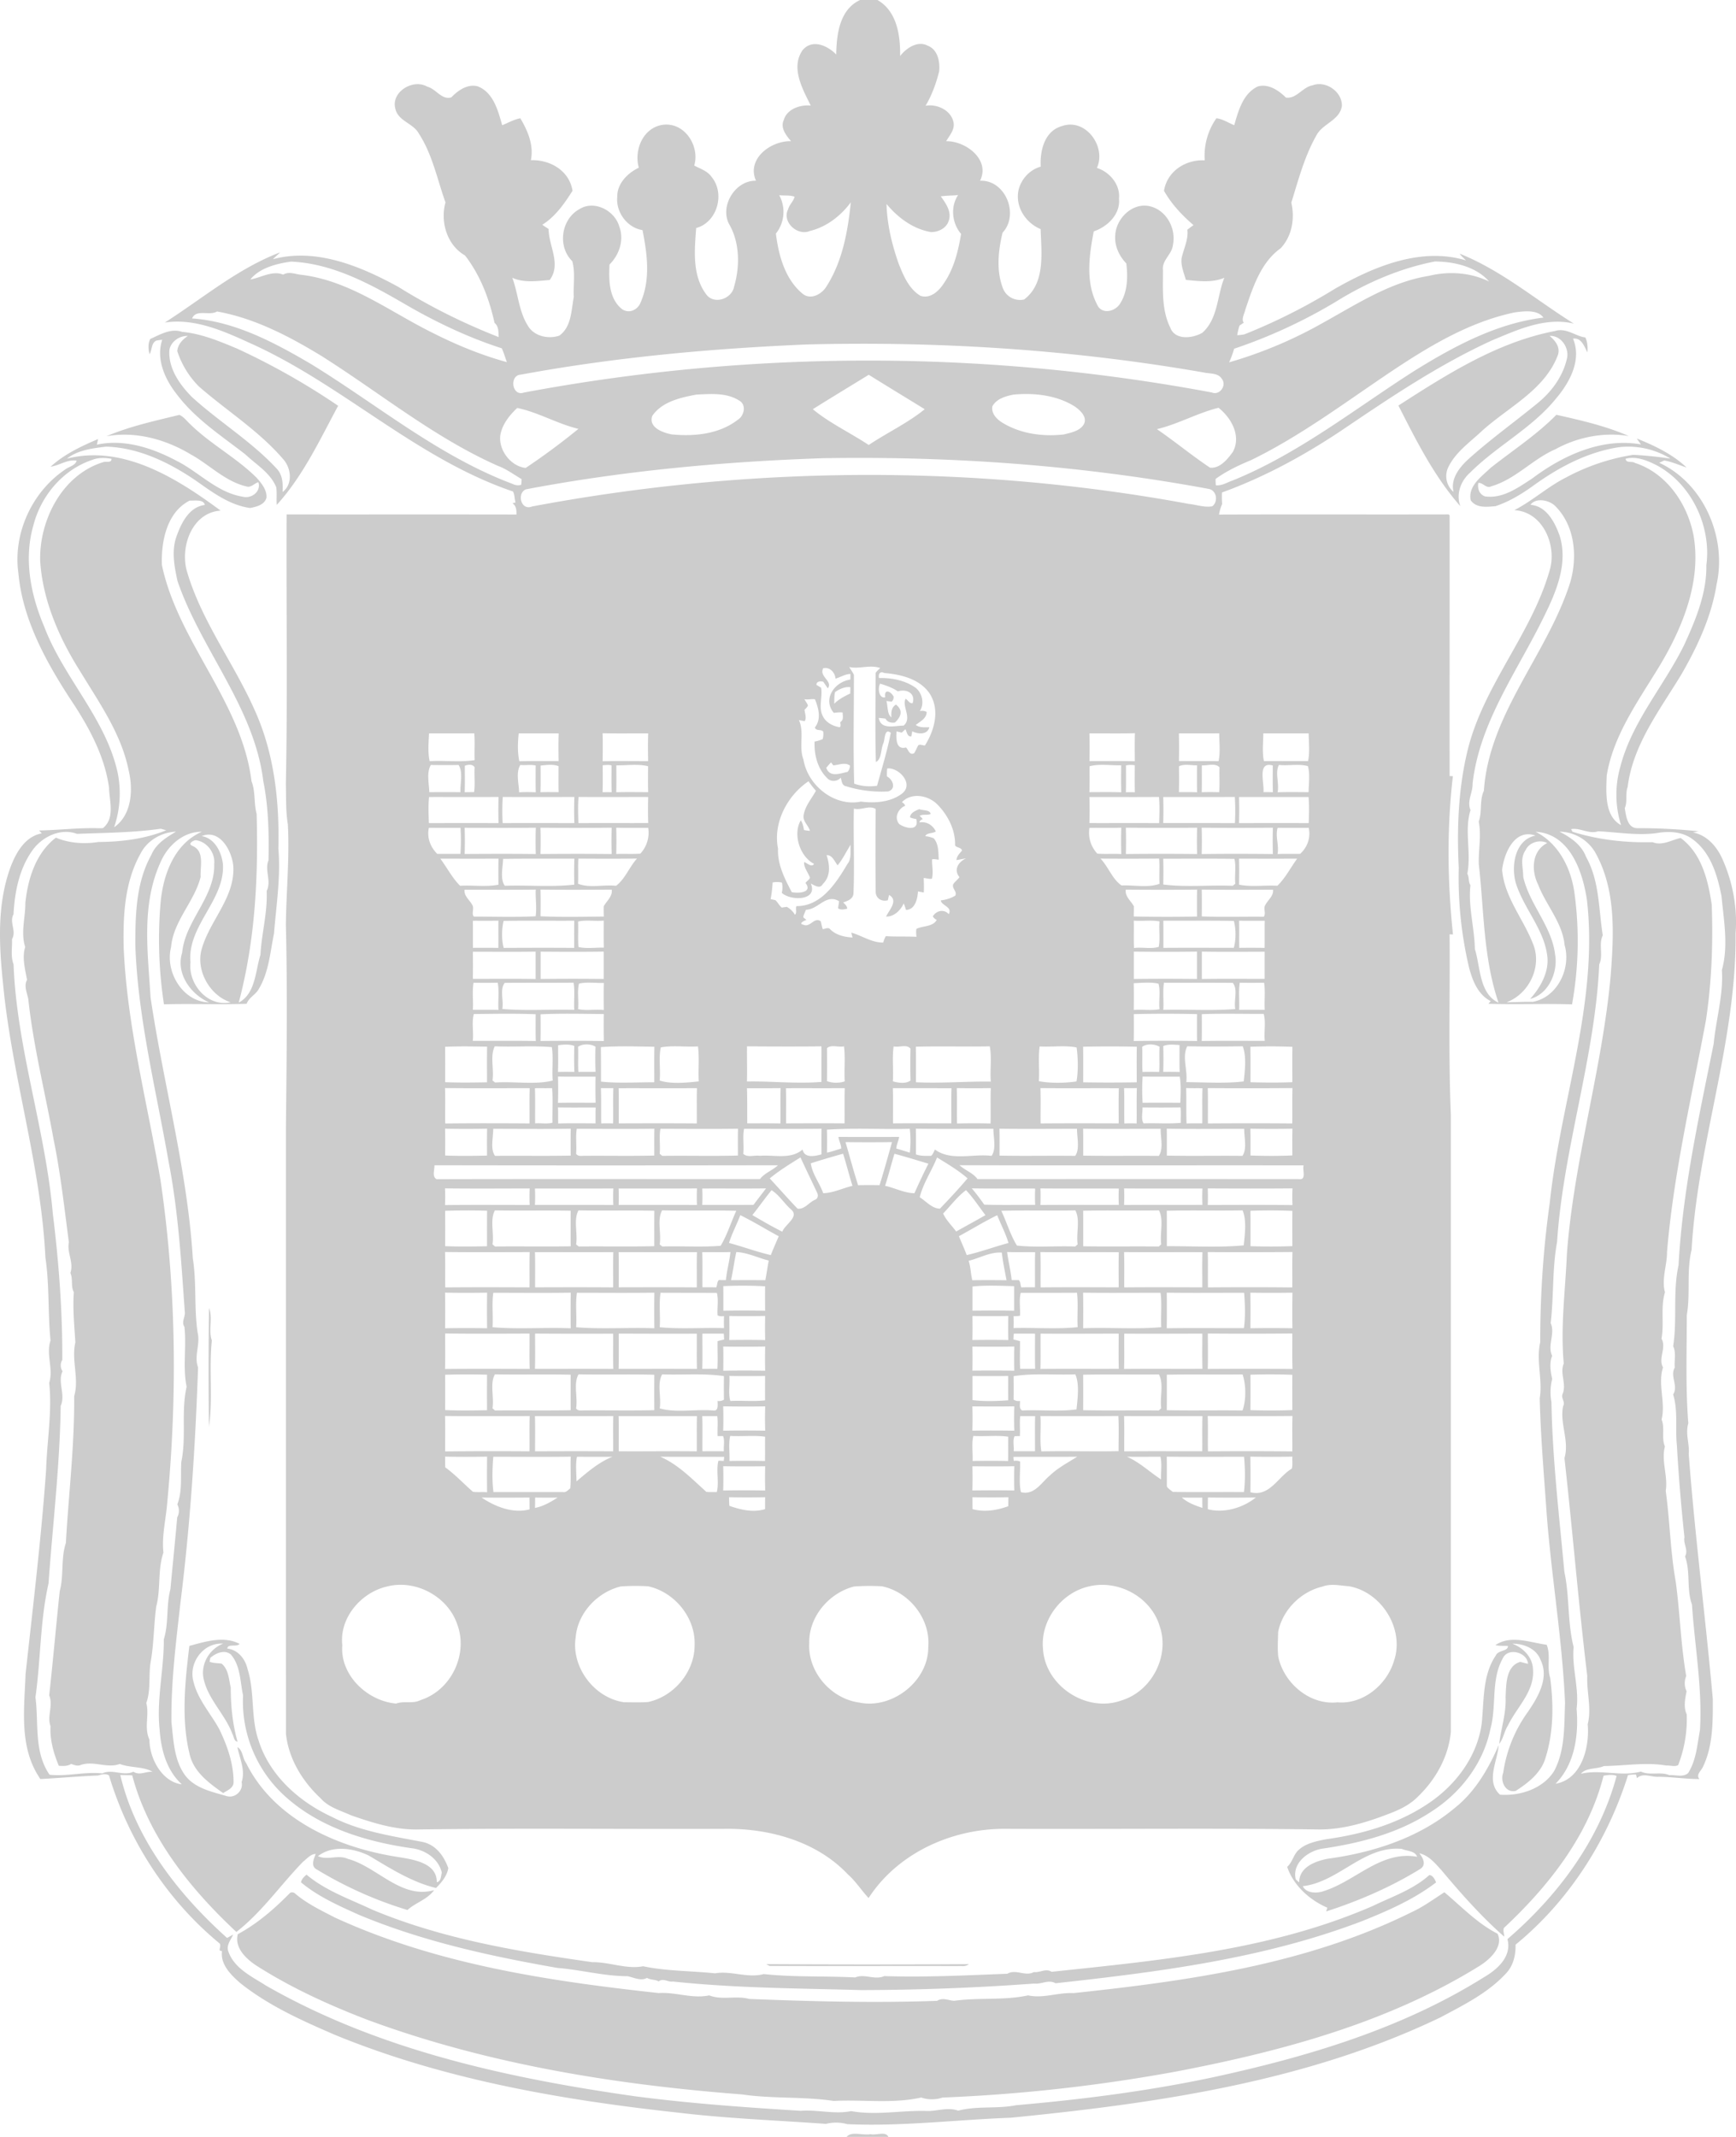
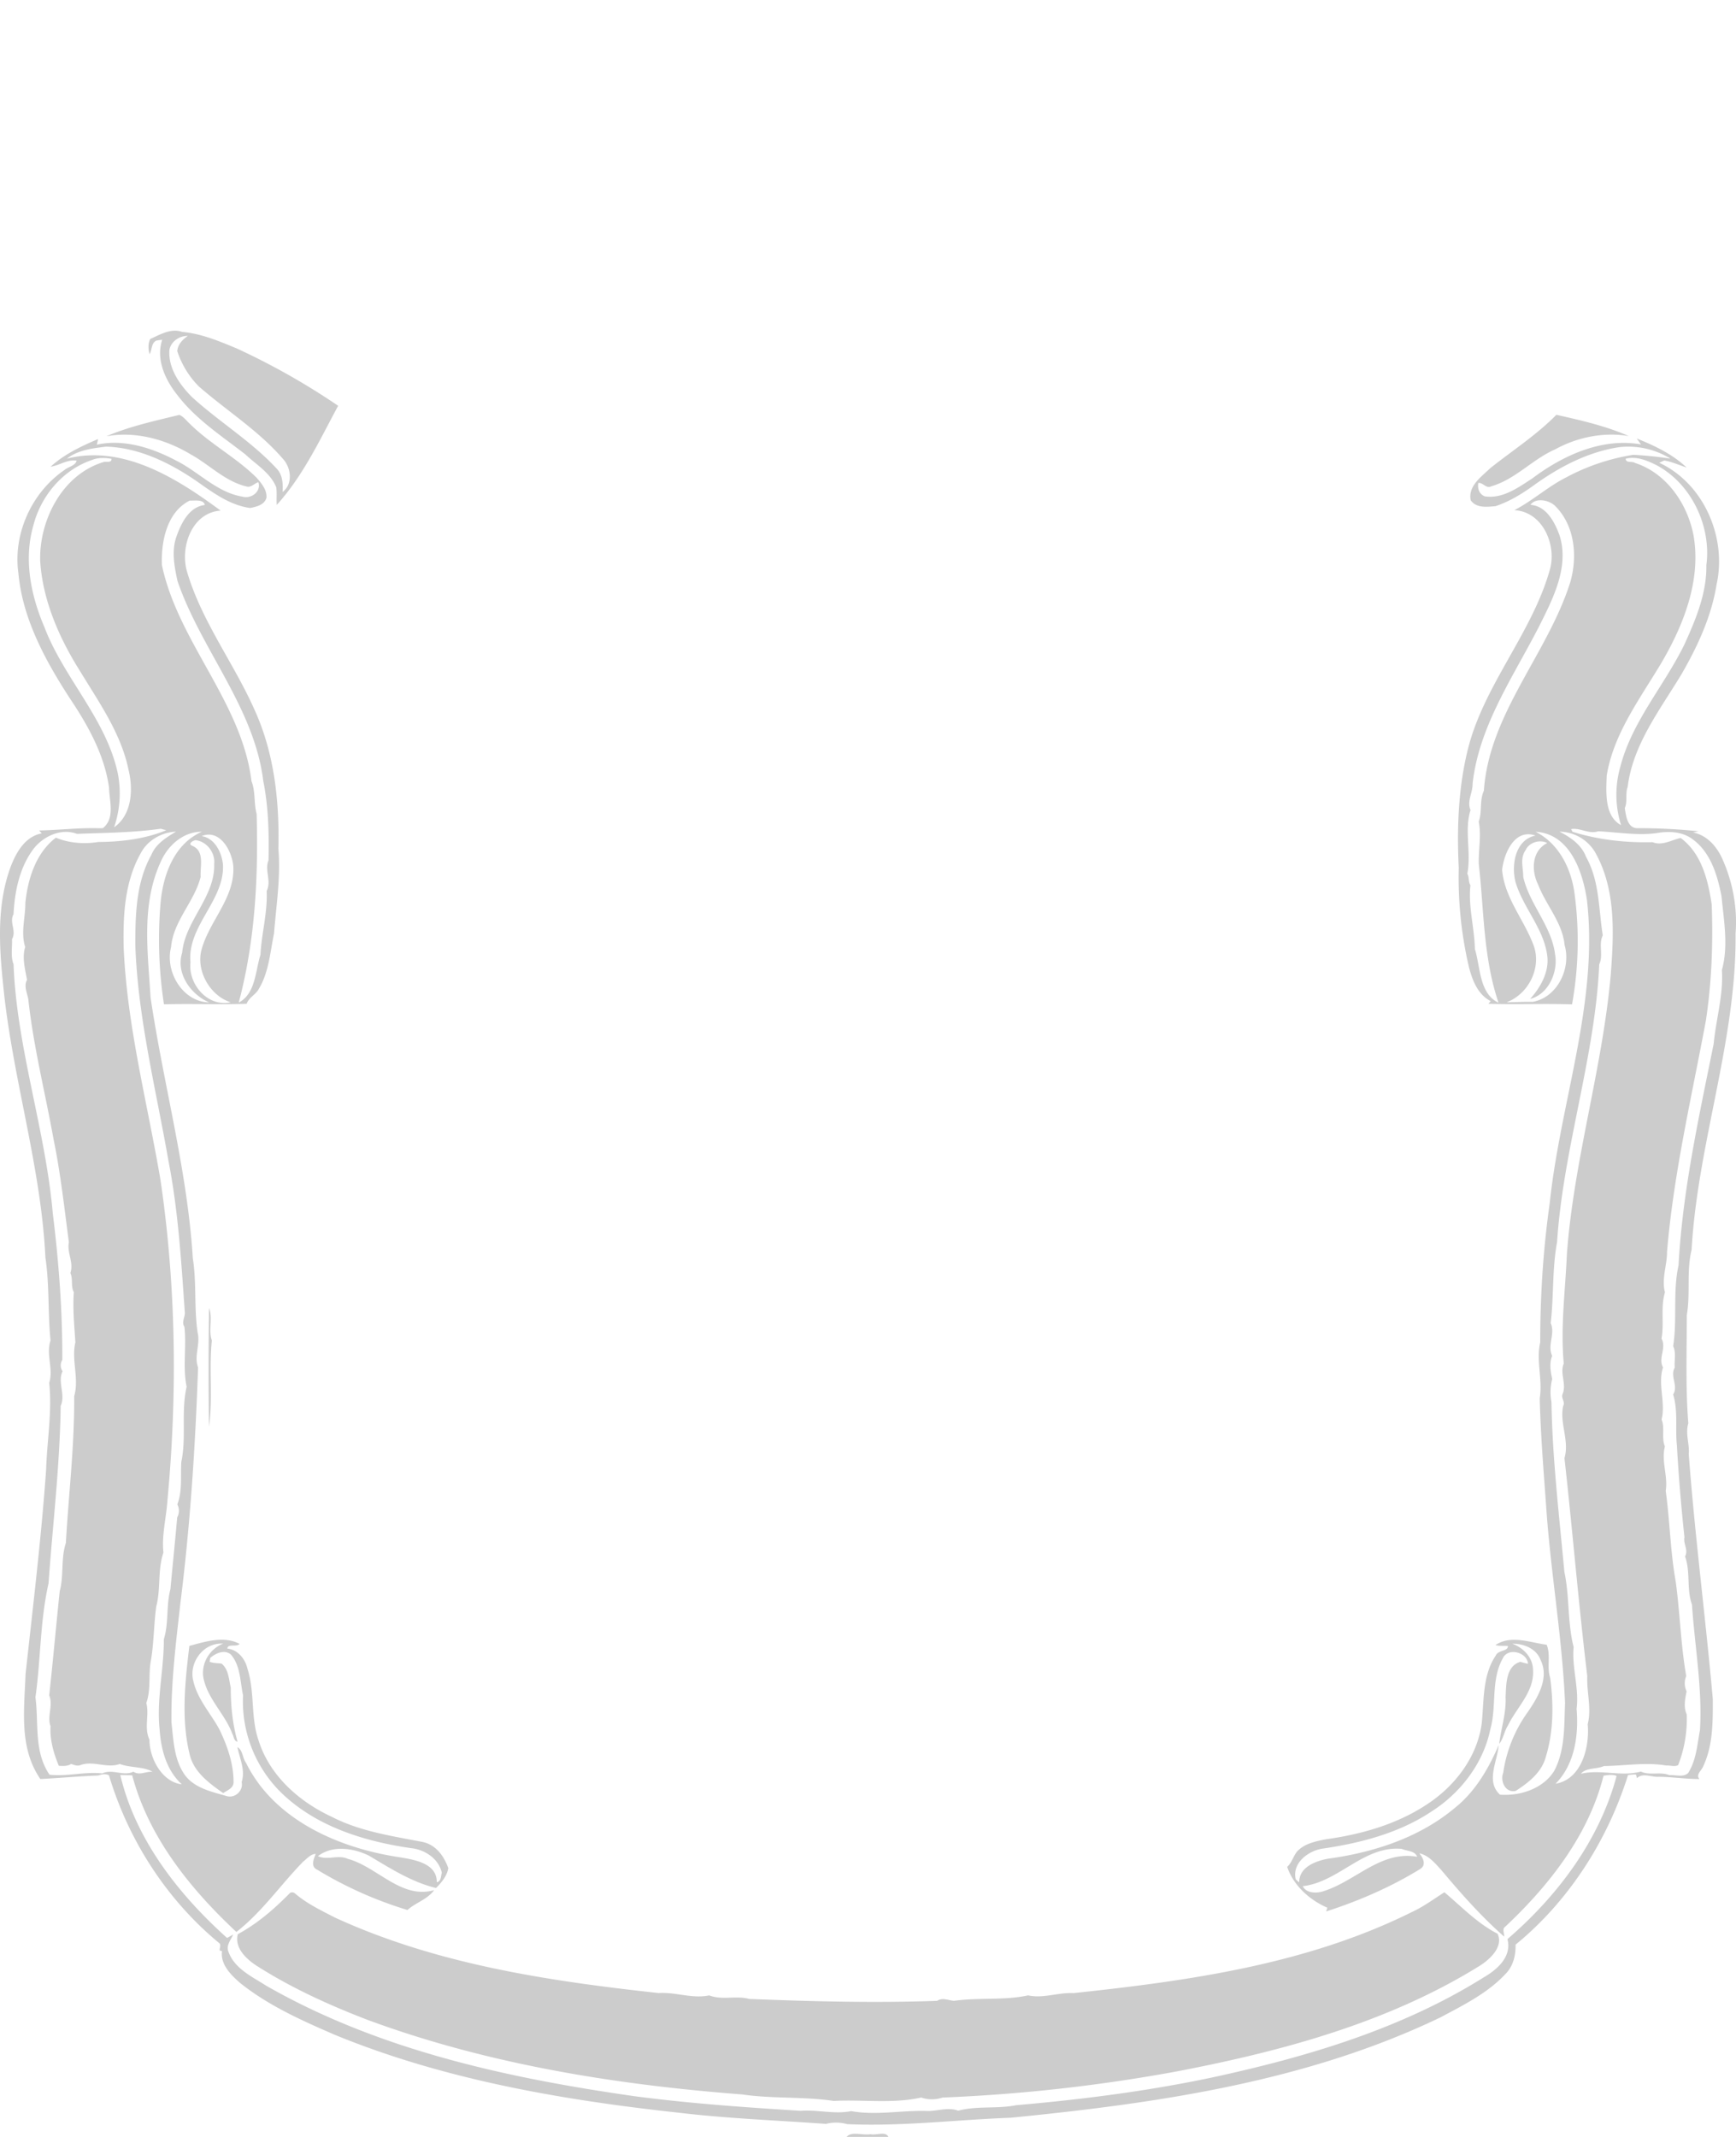
<svg xmlns="http://www.w3.org/2000/svg" xmlns:xlink="http://www.w3.org/1999/xlink" width="65" height="80">
  <title>Ð³ÐµÑÐ±</title>
  <desc>Created using Figma</desc>
  <use xlink:href="#a" transform="translate(6.17)" fill="#CCC" />
  <use xlink:href="#b" transform="translate(5.56 12.38)" fill="#CCC" />
  <use xlink:href="#c" transform="translate(52.36 12.36)" fill="#CCC" />
  <use xlink:href="#d" transform="translate(0 15.53)" fill="#CCC" />
  <use xlink:href="#e" transform="translate(7.81 48.97)" fill="#CCC" />
  <use xlink:href="#f" transform="translate(11.27 70.18)" fill="#CCC" />
  <use xlink:href="#g" transform="translate(8.88 70.84)" fill="#CCC" />
  <use xlink:href="#h" transform="translate(28.69 73.53)" fill="#CCC" />
  <use xlink:href="#i" transform="translate(31.7 79.88)" fill="#CCC" />
  <defs>
-     <path id="a" d="M26.033 0h.65c.737.42.86 1.336.85 2.098.229-.299.661-.589 1.035-.386.376.14.466.612.425.965-.113.446-.27.885-.508 1.282.432-.076.953.166 1.047.619.055.273-.147.49-.275.708.738-.01 1.66.692 1.268 1.48.954-.039 1.477 1.272.843 1.945-.159.666-.24 1.4.006 2.06a.684.684 0 0 0 .803.44c.805-.611.643-1.747.617-2.633-.58-.243-.973-.869-.82-1.493.108-.398.42-.734.823-.846-.032-.586.134-1.334.797-1.52.888-.309 1.669.774 1.307 1.568.484.153.882.63.826 1.15.062.583-.435 1.055-.944 1.224-.177.924-.324 1.96.169 2.82.2.284.617.164.793-.079.307-.447.32-1.027.257-1.54-.271-.28-.448-.666-.414-1.058.031-.634.662-1.254 1.326-1.075.616.166.964.857.831 1.457-.042.342-.413.558-.371.919.002.726-.058 1.494.277 2.166.177.476.843.398 1.201.184.585-.524.546-1.376.82-2.056-.456.194-.961.125-1.44.079-.074-.264-.194-.53-.16-.809.075-.357.258-.692.217-1.069.073-.061.153-.115.228-.173-.43-.37-.826-.79-1.104-1.285.117-.73.807-1.175 1.525-1.14a2.444 2.444 0 0 1 .437-1.575c.243.03.446.172.668.26.154-.539.327-1.187.882-1.45.398-.114.783.149 1.053.416.392.059.622-.394.995-.457.504-.195 1.124.25 1.1.778-.084.516-.672.642-.924 1.043-.465.798-.699 1.7-.969 2.571.136.59.03 1.251-.4 1.707-.748.536-1.041 1.467-1.323 2.3-.03.153-.159.347-.058.487-.053.034-.105.07-.157.106a2.068 2.068 0 0 0-.087.362c.094-.008.19-.013.282-.038a21.981 21.981 0 0 0 3.378-1.703c1.46-.831 3.217-1.57 4.904-1.06-.079-.085-.173-.155-.236-.252 1.564.622 2.861 1.735 4.276 2.618-1.064-.254-2.099.226-3.063.628-1.948.89-3.734 2.085-5.501 3.281-1.437.973-2.983 1.825-4.612 2.413-.004.144-.006.289.008.432a1.525 1.525 0 0 0-.117.395c2.866-.011 5.73.001 8.596-.006l.037.037c.002 3.252-.002 6.505 0 9.758l.123.003c-.23 1.962-.203 3.965.003 5.927l-.127-.005c.02 2.25-.047 4.51.047 6.755V64.84c-.087.92-.56 1.767-1.219 2.406-.264.274-.599.456-.95.597-.875.347-1.807.65-2.759.646-3.92-.054-7.847-.007-11.77-.024-1.988-.008-4.01.905-5.103 2.591-.27-.288-.481-.628-.78-.89-1.134-1.2-2.838-1.693-4.457-1.701-3.897.018-7.798-.032-11.693.025-.84.005-1.659-.257-2.445-.53-.393-.18-.848-.3-1.14-.636-.683-.635-1.201-1.48-1.3-2.416-.003-7.58-.001-15.16-.001-22.741.026-2.513.059-5.033-.002-7.545.014-1.255.141-2.503.074-3.761-.083-.496-.06-1.003-.075-1.504.069-3.362.011-6.732.028-10.098 2.869.003 5.738-.003 8.606.003.005-.158-.005-.324-.148-.422l.114-.03c-.042-.133-.03-.287-.094-.41-3.6-1.22-6.358-3.978-9.79-5.53-1.015-.463-2.117-.969-3.249-.795 1.419-.905 2.73-2.024 4.32-2.628-.087.088-.185.165-.27.256 1.627-.434 3.29.268 4.698 1.039 1.19.74 2.448 1.367 3.755 1.877-.013-.188.007-.399-.156-.53-.198-.9-.535-1.79-1.106-2.526-.676-.385-.934-1.264-.731-1.985-.31-.865-.488-1.796-.997-2.577-.209-.392-.778-.463-.88-.932-.172-.627.666-1.135 1.196-.824.326.08.54.51.9.399.25-.26.615-.517.994-.41.583.232.755.91.91 1.453.225-.088.438-.215.679-.26.28.471.51 1.01.395 1.569.723-.023 1.442.394 1.56 1.146-.304.478-.64.964-1.132 1.272.075.057.158.104.236.159.003.636.483 1.314.041 1.909-.465.037-.96.114-1.399-.082.227.61.242 1.302.62 1.852.247.35.75.444 1.138.313.457-.322.45-.951.542-1.447-.023-.445.063-.906-.055-1.34-.565-.55-.418-1.58.274-1.953.552-.343 1.312.057 1.482.645.193.503.01 1.061-.362 1.432-.03.567-.027 1.258.45 1.656.264.207.61.048.717-.242.374-.861.244-1.813.068-2.702-.58-.088-1.006-.683-.945-1.252-.006-.494.389-.884.806-1.085-.184-.659.154-1.486.883-1.603.825-.122 1.41.787 1.193 1.523.222.12.501.202.652.43.509.615.214 1.695-.579 1.909-.064.83-.156 1.767.373 2.48.29.404.96.175 1.045-.282.226-.765.216-1.672-.198-2.367-.33-.683.252-1.618 1.019-1.602-.363-.816.554-1.5 1.313-1.48-.181-.21-.41-.499-.274-.788.116-.415.616-.586 1.012-.545-.307-.618-.76-1.42-.307-2.073.36-.434.934-.174 1.26.16.014-.749.12-1.678.893-2.039zm-3.027 7.307a1.306 1.306 0 0 1-.125 1.438c.1.807.337 1.695.988 2.241.307.266.736.03.912-.273.596-.935.794-2.06.906-3.139-.376.506-.908.923-1.534 1.073-.465.2-1.055-.342-.815-.809.044-.176.202-.298.243-.473-.176-.067-.386-.033-.575-.058zm6.05.044c.193.27.427.595.287.94-.092.26-.396.406-.659.396-.669-.114-1.236-.54-1.66-1.05.02.765.202 1.52.457 2.242.179.447.381.936.816 1.197.379.12.697-.192.881-.481.373-.545.53-1.2.638-1.837-.341-.4-.408-1.014-.112-1.456-.216.022-.435.019-.649.049zM3.203 10.463c.405-.07.827-.347 1.232-.181.206-.126.43-.025.643.002 1.83.205 3.327 1.374 4.933 2.168.893.453 1.83.84 2.796 1.105-.059-.174-.115-.348-.187-.516-1.254-.404-2.456-.975-3.596-1.636-1.32-.77-2.745-1.546-4.298-1.611-.54.075-1.172.234-1.523.669zm40.659.824a19.467 19.467 0 0 1-3.824 1.769 3.33 3.33 0 0 1-.187.509 16.315 16.315 0 0 0 3.553-1.502c1.249-.691 2.49-1.506 3.925-1.735.75-.184 1.553-.128 2.256.21-.495-.568-1.339-.747-2.034-.748-1.309.255-2.555.795-3.69 1.497zm-42.839.634c1.605.113 3.083.903 4.45 1.706 2.498 1.531 4.786 3.456 7.562 4.494.095.05.207.058.31.029a2.09 2.09 0 0 0 .015-.214c-.293-.169-.565-.379-.886-.495-2.391-1.06-4.419-2.736-6.616-4.12-1.21-.736-2.499-1.41-3.903-1.66-.28.173-.781-.104-.932.26zm44.898 1.987c-1.717 1.15-3.378 2.405-5.244 3.316-.466.194-.925.41-1.332.706-.002.079.001.157.009.236.228.028.423-.109.63-.178 2.47-1.003 4.567-2.676 6.794-4.098 1.482-.921 3.095-1.789 4.842-2-.223-.309-.734-.24-1.078-.194-1.693.354-3.201 1.264-4.621 2.212zm-21.865-1.013c-3.592.152-7.18.476-10.724 1.13-.445.022-.334.836.118.67a69.976 69.976 0 0 1 25.755-.002c.298.122.567-.274.371-.512-.142-.233-.462-.182-.693-.24-4.905-.852-9.842-1.17-14.827-1.046zm.208 2.424c.609.51 1.408.885 2.093 1.34.685-.458 1.475-.83 2.097-1.34-.7-.429-1.4-.855-2.096-1.288-.698.429-1.4.853-2.094 1.288zm-4.36-.547c-.598.114-1.29.265-1.653.8-.144.433.393.625.726.69.847.086 1.786-.01 2.476-.546.246-.15.335-.57.05-.722-.474-.302-1.062-.246-1.599-.222zm11.872.001c-.296.06-.63.153-.788.435-.054.265.164.492.376.618.678.414 1.506.526 2.289.44.263-.065.576-.12.741-.353.184-.289-.124-.565-.35-.713-.674-.41-1.494-.498-2.268-.427zm-18.581.5c-.294.278-.56.612-.632 1.02-.073.558.392 1.166.95 1.225a25.775 25.775 0 0 0 1.975-1.463c-.789-.186-1.5-.62-2.293-.782zm23.953.793c.673.463 1.307.986 1.987 1.442.37.04.661-.32.857-.592.32-.593-.056-1.27-.538-1.65-.793.197-1.511.611-2.306.8zm-12.51 1.088c-3.701.125-7.455.468-11.125 1.167-.337.155-.178.809.238.64 8.096-1.525 16.5-1.59 24.599-.095.29.03.573.14.87.088.23-.171.166-.598-.13-.65-4.769-.883-9.593-1.232-14.452-1.15zm.013 7.864c-.161.32.372.474.176.751-.066-.08-.113-.17-.177-.25-.106-.022-.248-.017-.252.121.059.034.117.07.176.106.063.354-.113.747.073 1.081.12.23.37.356.618.398.073-.037.013-.134.032-.197.132-.076.085-.233.082-.356-.111-.011-.222.004-.331.015-.43-.519.032-1.16.619-1.246.005-.07.007-.141.003-.211-.198.008-.37.12-.556.177-.017-.227-.217-.452-.463-.389zm.976-.049c.056.099.124.19.175.293.002 1.366-.029 2.714.01 4.075.273.1.57.12.857.08.182-.658.385-1.315.514-1.983-.242-.193-.216.255-.278.393-.102.22-.058.595-.28.7-.032-1.109-.01-2.225-.01-3.336.048-.07.113-.125.173-.182-.386-.136-.797.049-1.16-.04zm1.116.414c.48-.01.986.088 1.382.374.244.21.322.592.144.867a.328.328 0 0 1 .256.029c.008.237-.246.361-.405.486.131.105.34.09.507.086-.069.29-.426.264-.639.152l-.037.192c-.155.017-.163-.17-.22-.269a3.325 3.325 0 0 1-.14.127l-.192-.046c-.018.249-.032.706.353.602.096.086.127.309.309.211.058-.094.099-.198.152-.296.078-.045.164.012.248.011.36-.57.569-1.335.18-1.941-.374-.553-1.078-.721-1.705-.773-.155-.09-.23.055-.193.188zm.232.722c-.055-.331.21-.231.314-.026a.228.228 0 0 1-.07.187 2.56 2.56 0 0 1-.2-.024c.06.195.023.5.189.613-.018-.172-.001-.386.17-.477.285.225.18.463-.038.67-.142.02-.285-.008-.355-.145a4.31 4.31 0 0 0-.252-.026c.077.462.6.286.93.288.333-.278-.075-.727.075-1.004.09.044.148.19.263.162.12-.373-.235-.542-.553-.44-.2-.14-.433-.216-.663-.29-.093.146-.059.566.19.512zm-1.875-.2c-.044.142-.024.294-.036.442.17-.172.386-.281.601-.385l.005-.236c-.21-.026-.4.068-.57.179zm-1.152.269c.043.082.104.153.135.241a.54.54 0 0 1-.13.155c.012.137.087.306.006.43a7.937 7.937 0 0 0-.215-.042c.211.464-.015.999.169 1.476.16.973 1.164 1.779 2.153 1.575.512.067 1.123.027 1.552-.311.435-.36-.138-.977-.568-.929a1.766 1.766 0 0 0-.01.297c.22.116.358.463.048.563a4.476 4.476 0 0 1-1.58-.195c-.16-.025-.159-.2-.198-.32-.127.15-.383.165-.512.012-.36-.352-.488-.876-.468-1.364a1.37 1.37 0 0 0 .303-.092.723.723 0 0 0 .02-.28c-.078-.103-.263-.007-.313-.155.25-.313.138-.724.005-1.055-.126-.025-.265.026-.397-.006zM9.894 27.456c-.014.34-.053.707.024 1.04.555-.033 1.15.046 1.683-.039-.014-.334.014-.67-.014-1.003-.564.005-1.128.002-1.693.002zm3.357 0c-.034.338-.05.704.024 1.043.49-.015.98-.004 1.471-.006-.006-.346-.01-.692.003-1.037H13.25zm3.142-.006c.01.35.005.699.002 1.049.568-.015 1.135-.004 1.702-.005-.006-.346-.01-.693.002-1.038-.569-.003-1.138.008-1.706-.006zm18.227.007c.01.344.008.69.002 1.035.566.005 1.132-.009 1.698.007-.002-.35-.007-.7.004-1.05-.568.016-1.136.003-1.704.008zm3.35 0c.01.344.008.69.003 1.034.494.002.988 0 1.483.003.07-.327.026-.698.024-1.04-.504.005-1.007 0-1.51.003zm3.161-.002c-.001.34-.048.713.024 1.038.55-.002 1.102-.001 1.652 0 .069-.325.026-.697.023-1.038-.567.002-1.133.002-1.699 0zm-16.364 1.289c.13.374.52.21.8.152a.37.37 0 0 0 .089-.233c-.18-.14-.42-.025-.624-.01l-.085-.11c-.067.06-.12.133-.18.2zm-14.863.912c.388-.003.777-.003 1.166 0-.015-.328.105-.741-.069-1.018-.346.006-.694.005-1.04 0-.166.277-.068.696-.057 1.018zm1.33-.988c-.002.33.007.66-.005.99a18.6 18.6 0 0 1 .351-.004c.045-.303.001-.622.021-.93-.073-.125-.256-.105-.367-.056zm2.032.994c.207-.014.416-.01.624-.002-.009-.334-.004-.669-.003-1.003-.187-.042-.386 0-.576-.02-.175.298-.051.692-.045 1.025zm.805-1.002c0 .333.008.666-.006.998.228-.009.455-.003.682-.003-.01-.324-.004-.647-.003-.97-.197-.086-.462-.045-.673-.025zm2.326-.013c0 .337.006.675-.005 1.012a6.42 6.42 0 0 1 .34-.001c-.011-.335-.005-.67-.005-1.005-.107-.03-.222-.01-.33-.006zm.51.004c.001.335.006.672-.003 1.008.398-.012.797-.004 1.195-.003-.012-.325-.005-.648-.004-.971-.37-.095-.797-.027-1.188-.034zm17.717.036c.001.322.006.645-.004.968.398 0 .795-.009 1.193.006-.01-.338-.005-.675-.004-1.011-.39.01-.818-.064-1.185.037zm1.365-.034c0 .335.006.67-.004 1.006a6.31 6.31 0 0 1 .337 0c-.009-.336-.004-.673-.003-1.01a.894.894 0 0 0-.33.004zm1.985.034c.002.322.007.645-.003.967.227.003.454-.006.681.007-.01-.337-.004-.674-.003-1.01-.22.005-.476-.063-.675.036zm.855-.033c0 .335.006.67-.004 1.005.218-.01.435-.006.654-.002.025-.308 0-.62.012-.93-.153-.172-.45-.061-.662-.073zm2.307 1c.118 0 .236 0 .354.004-.012-.334-.005-.667-.004-1.001-.596-.168-.308.664-.35.997zm.53.006c.387-.013.774-.006 1.161-.004.004-.317.058-.683-.026-.974-.327-.097-.73-.007-1.086-.046-.152.293.02.685-.049 1.024zm-18.705 2.109c-.028.583.248 1.127.514 1.63.244.054.793.021.515-.343.045-.074.14-.114.167-.198-.067-.194-.239-.384-.218-.584.114.031.279.215.371.067-.545-.285-.798-1.124-.497-1.63.075.107.097.236.12.363.073.015.147.025.222.031-.051-.202-.263-.345-.238-.564.043-.355.3-.634.463-.938a3.52 3.52 0 0 1-.277-.355c-.801.537-1.336 1.567-1.142 2.521zM9.896 29.838c-.035.318-.018.652-.008.975.87 0 1.739-.003 2.609.001-.01-.326-.01-.653 0-.979-.867.007-1.735 0-2.601.002zm2.759-.002a8.112 8.112 0 0 0-.004.978c.894-.004 1.79-.002 2.684 0-.011-.327-.01-.652 0-.978-.894.002-1.787.003-2.68 0zm2.838-.001c-.029.321-.015.655-.006.98.87-.007 1.742 0 2.613-.003-.011-.325-.01-.65-.001-.975-.869-.002-1.738.005-2.606-.002zm12.105.198a.212.212 0 0 1 .123.132c-.263.11-.426.449-.22.686.24.169.759.274.635-.191a.797.797 0 0 1-.234-.06c.016-.176.206-.247.347-.309.13.06.401.016.426.183-.129.055-.283-.003-.412.067a.92.92 0 0 1 .118.125c-.074.025-.116.067-.126.125.262-.052.504.1.614.335-.118.09-.329.036-.396.178.11.007.213.038.316.077.195.223.171.528.191.804-.083-.009-.167-.033-.25-.014-.01.24.055.484-.006.724-.103.02-.205-.02-.307-.026.002.18.016.364 0 .545a6.026 6.026 0 0 0-.216-.041c-.015.275-.107.683-.448.692a1.945 1.945 0 0 0-.087-.245c-.11.26-.377.51-.659.492.112-.24.476-.606.111-.807l-.046.199c-.243.063-.459-.08-.454-.336-.01-1.026-.009-2.055 0-3.082-.253-.154-.542.063-.817-.015-.024 1.044.028 2.111-.014 3.163-.007.218-.207.29-.385.35.065.067.142.13.152.232-.103.03-.26.062-.345-.016.01-.088.031-.174.038-.261-.49-.294-.774.31-1.241.32-.032.093-.088.182-.1.283l.12.098c-.079.023-.315.14-.117.178.26.121.405-.307.654-.126.02.098.042.197.073.293.093-.007.2-.085.277.003.22.223.536.29.837.31a13.548 13.548 0 0 1-.045-.182c.384.101.765.379 1.196.37a.99.99 0 0 1 .096-.24c.381.026.764.005 1.147.025-.008-.1-.02-.199-.002-.296.243-.123.614-.072.762-.337a.312.312 0 0 1-.147-.133c.133-.218.416-.283.598-.081.144-.28-.274-.316-.299-.516.191-.023.378-.077.542-.179.08-.154-.135-.266-.078-.422.06-.105.168-.17.235-.27-.23-.272-.041-.573.244-.7-.12.014-.238.044-.357.062.01-.15.12-.25.21-.357-.034-.13-.202-.093-.262-.197.017-.558-.256-1.107-.64-1.505-.336-.364-.984-.494-1.352-.107zm7.022-.195c.009.325.01.649 0 .974.87.004 1.74-.006 2.611.004.01-.324.024-.662-.007-.981-.868.008-1.736 0-2.604.003zm2.764-.001c.01.325.01.65 0 .975.895.002 1.789-.003 2.684.003a8.148 8.148 0 0 0-.004-.98c-.893.006-1.786.002-2.68.002zm2.838 0c.01.325.01.65 0 .977.87-.003 1.739-.002 2.609-.001.011-.323.024-.656-.006-.976-.868 0-1.736.003-2.603 0zM9.888 30.992c-.08.362.054.718.314.974.29.002.579 0 .868.001a7.81 7.81 0 0 0 .003-.976c-.394.002-.79 0-1.185 0zm1.34-.003c.01.326.01.654 0 .981.888-.005 1.776-.009 2.663.002-.01-.328-.01-.657.001-.985-.888.01-1.776.006-2.664.002zm2.838-.002c.01.328.01.656 0 .985.889-.008 1.777-.01 2.666 0a17.07 17.07 0 0 1 0-.986c-.889.01-1.777.009-2.666.001zm2.838-.001c.008.329.008.658 0 .986.3-.016.601.008.901-.014a1.15 1.15 0 0 0 .295-.966c-.4-.003-.798.007-1.196-.006zm17.716.007c-.05.367.047.687.294.964.298.024.6-.003.9.016-.01-.33-.01-.659 0-.987-.398.014-.797.001-1.194.007zm1.364-.007c.01.329.01.658.001.986.889-.01 1.779-.01 2.668 0a16.44 16.44 0 0 1 0-.985c-.89.008-1.78.008-2.669-.001zm2.84 0c.01.329.01.658 0 .987.889-.012 1.777-.01 2.666-.001-.01-.329-.01-.657 0-.985-.889.008-1.777.01-2.666-.001zm2.843.004c-.094.32.06.652-.003.982.283-.012.566-.002.848-.007.273-.251.4-.609.319-.974-.389.002-.776.003-1.164-.001zm-16.475 1.405c-.11-.14-.203-.397-.412-.38.116.357.166.785-.143 1.08-.108.2-.306.05-.447-.017.272.656-.768.651-1.088.346a.839.839 0 0 0 .005-.382.785.785 0 0 0-.348-.005c-.013.21-.036.416-.074.623l.18.04c.09.084.141.202.238.277l.186-.028a.8.8 0 0 1 .306.297c.087-.084.01-.222.054-.324.928.01 1.49-.868 1.91-1.576.17-.208.095-.48.123-.724-.165.254-.293.537-.49.773zm-14.875-.249c.25.335.445.72.74 1.015.476-.028.974.05 1.436-.04-.002-.325-.007-.65.004-.975-.727.003-1.453.002-2.18 0zm2.351.008c-.01.305-.12.756.064 1.007.864-.03 1.75.054 2.6-.042a18.57 18.57 0 0 1 .003-.973c-.889.005-1.778-.006-2.667.008zm2.818-.01c-.02.312.005.627-.013.94.422.173.957.026 1.423.078.34-.254.496-.704.785-1.02-.731.01-1.463.007-2.195.002zm19.55 0c.294.306.444.773.788 1.005.465-.021.998.098 1.422-.063-.02-.314.01-.63-.014-.943-.732.006-1.465.008-2.196 0zm2.348.004c.011.322.008.644.002.966.848.107 1.736.013 2.6.048l.097-.078c-.032-.307.037-.645-.033-.931-.889-.012-1.777-.004-2.666-.005zm2.838-.002c.01.325.007.65.002.974.462.093.958.013 1.434.04.3-.287.494-.679.741-1.014-.726.003-1.452.002-2.177 0zm-28.998 1.161c-.028.233.183.377.284.563.094.13-.036.323.063.444.769.002 1.552.027 2.315-.011.048-.337-.012-.66.004-1-.889.011-1.778.004-2.667.004zm2.843-.005c.01.334.005.667.003 1.001.78.036 1.581.017 2.368.01-.003-.13-.008-.257-.003-.384.112-.204.335-.369.3-.625-.89.005-1.779.01-2.668-.002zm21.914.002c-.035.255.191.42.304.623 0 .127-.003.255-.005.383a57.58 57.58 0 0 0 2.37.002c-.004-.337-.006-.673.002-1.009-.89.01-1.781.007-2.671.001zm2.845-.002c.008.335.005.671.002 1.006.77.03 1.548.004 2.32.013.098-.126-.033-.321.064-.45.1-.188.311-.332.283-.565-.89.003-1.78.008-2.669-.004zM11.535 34.47c.006.338 0 .676.004 1.014.316 0 .633-.005.95.003.006-.34-.003-.68.004-1.02-.32.007-.639.002-.959.003zm1.152.006c-.074.302-.082.709.004 1.01.88-.004 1.758-.007 2.637 0 .001-.34-.003-.679.004-1.017-.881.005-1.763-.008-2.645.007zm2.788.024c.015.317-.012.637.014.953.294.068.637.018.95.023-.009-.337-.004-.675-.003-1.012-.317.034-.658-.037-.96.036zm20.806-.035c.01.341-.009.684.01 1.025.302-.04.647.046.924-.042.061-.304 0-.638.03-.953-.31-.06-.645-.001-.964-.03zm1.107.004c.005.339.002.678.002 1.016.878-.006 1.758-.002 2.636-.001.086-.288.084-.719.002-1.007-.88-.017-1.76-.004-2.64-.008zm2.837 0c.007.338 0 .678.005 1.016.316-.005.633-.003.95 0 .005-.34-.002-.677.005-1.015-.32 0-.64.003-.96-.001zm-28.69 1.16c.004.34.004.677 0 1.016.784 0 1.568-.009 2.351.005l-.001-1.024c-.783.012-1.567.004-2.35.004zm2.537-.002c0 .34.001.681 0 1.022.787-.009 1.575-.01 2.362 0v-1.024c-.787.012-1.575.008-2.362.002zm22.211-.001v1.023c.788-.01 1.576-.01 2.364 0v-1.024c-.788.011-1.576.01-2.364.001zm2.548 0l-.001 1.024c.784-.013 1.568-.005 2.352-.005a67.548 67.548 0 0 1 .001-1.016c-.784.002-1.569.01-2.352-.004zm-26.103 1.169c-.196.255-.031.66-.09.978.876.075 1.8.008 2.694.033-.023-.337.03-.688-.026-1.018-.859.008-1.718-.002-2.578.007zm24.683-.006c-.05.332-.003.679-.024 1.017.895-.023 1.814.039 2.695-.03-.064-.318.11-.733-.094-.981-.86-.009-1.718 0-2.577-.006zm-25.877 1.015c.32.002.64-.003.96.004-.025-.338.035-.694-.029-1.02-.302.01-.604.004-.905.004-.056.328-.003.676-.026 1.012zm3.975-.98c-.074.298-.003.638-.035.953.304.07.645 0 .963.035-.003-.338-.007-.675.002-1.013-.306.007-.645-.045-.93.025zm20.77-.017c.007.334.005.669.002 1.004.319-.03.654.03.964-.03-.036-.315.043-.663-.038-.955-.283-.068-.628-.03-.928-.019zm3.946 1c.32-.005.64-.002.96-.001-.022-.338.028-.687-.025-1.017-.303.005-.607.007-.91 0-.054.33-.004.68-.025 1.017zm-28.693 1.16c.786.001 1.572-.008 2.359.005-.01-.334-.005-.668-.004-1.002-.764-.032-1.546-.015-2.315-.008-.088.304-.003.675-.04 1.005zm2.538-.994c.002.332.006.665-.002.998.79-.007 1.58-.01 2.371.002a31.258 31.258 0 0 1-.002-1.011c-.786-.005-1.588-.028-2.367.01zm22.212-.008c.001.335.005.671-.003 1.007.79-.01 1.582-.011 2.372 0-.008-.335-.004-.67-.002-1.007a50.929 50.929 0 0 0-2.367 0zm2.546.002c.002.335.007.67-.003 1.005.787-.013 1.575-.004 2.361-.005-.036-.332.048-.703-.04-1.01-.772.003-1.55-.02-2.318.01zm-24.101 1.165c-.001.333.008.666-.005.999.204-.008.408-.005.613-.003a16.573 16.573 0 0 1-.002-.972c-.187-.072-.415-.054-.606-.024zm.746.057c.018.313-.009.628.013.94.214-.005.429 0 .643-.004a12.25 12.25 0 0 1-.002-.939c-.175-.113-.483-.119-.654.003zm6.326-.016c-.005.438.011.877-.002 1.315.93-.017 1.867.093 2.79.014-.002-.444.001-.888 0-1.33-.93.01-1.859.006-2.788 0zm14.795.017c.019.313-.008.627.014.94.207-.005.416-.006.624 0 .023-.312-.007-.628.015-.94-.18-.112-.482-.127-.653 0zm.792-.029c.007.321.01.643-.002.965.205.001.41-.003.616.006-.014-.336-.005-.673-.006-1.01-.2-.01-.419-.041-.608.039zm-26.89.029c.006.441.002.882.002 1.323.52.022 1.047.014 1.567.005 0-.445-.005-.89.003-1.334-.522-.008-1.053-.02-1.572.006zm1.774 1.258l.097.078c.711-.05 1.486.094 2.157-.073-.034-.416.03-.847-.032-1.252-.698-.06-1.427.001-2.137-.031-.183.364-.022.86-.085 1.278zm4.058-1.25c.005.432.005.863.005 1.294.649.071 1.334.022 1.995.025 0-.443-.005-.886.003-1.33-.663-.01-1.352-.032-2.003.012zm2.244.013c-.087.384-.003.832-.043 1.241.437.14 1 .08 1.465.032-.027-.435.027-.883-.031-1.31-.46.029-.958-.045-1.391.037zm6.222.03c.005.411.007.822-.001 1.233.205.078.457.078.665.01-.026-.436.027-.884-.027-1.313-.206.05-.474-.08-.637.07zm2.467 1.24c.201.06.486.101.662-.03a20.94 20.94 0 0 1-.001-1.191c-.144-.183-.428-.035-.632-.087-.06.426-.002.875-.029 1.309zm.86-1.295c.008.444.003.887.003 1.33.937.047 1.87-.037 2.804-.024-.036-.436.043-.91-.04-1.32-.922.018-1.847-.012-2.767.014zm4.606 1.29c.45.084.971.072 1.409.01.069-.38.06-.882.004-1.272-.424-.087-.928-.012-1.383-.038-.06.423-.001.868-.03 1.3zm1.657-1.29c.008.444.002.888.003 1.332.666.013 1.337.011 2.005 0-.001-.444-.006-.888.002-1.332a45.326 45.326 0 0 0-2.01 0zm3.863 1.325c.706.007 1.466.057 2.15-.026.046-.395.109-.935-.036-1.315-.692.011-1.385.012-2.077 0-.206.389.022.9-.037 1.34zm2.4-1.324c.008.443.003.885.004 1.328.52.015 1.048.02 1.567-.002 0-.44-.005-.882.002-1.323a20.767 20.767 0 0 0-1.572-.003zm-25.925 1.116c.01.327.01.655 0 .984.47-.011.94-.002 1.41-.005-.01-.325-.011-.65-.003-.974-.47-.005-.938.005-1.407-.005zm21.89.001a7.602 7.602 0 0 0 0 .98c.471-.005.942-.004 1.412 0 .015-.32.03-.663-.02-.977-.463-.002-.927.003-1.391-.003zm-26.119.43c.014.441 0 .883.007 1.326 1.053-.012 2.104-.009 3.157-.002.002-.44-.008-.88.006-1.32-1.057.001-2.114.009-3.17-.004zm3.366.006c.015.438.002.877.008 1.316.214-.018.44.029.648-.024-.008-.431.02-.87-.013-1.295-.214.006-.429 0-.643.003zm2.47-.003c.016.44.004.88.011 1.32a8.29 8.29 0 0 1 .446 0c.01-.44-.007-.88.01-1.32-.157.002-.312.002-.467 0zm.663.003c.014.438.003.877.006 1.316.973-.003 1.948-.006 2.922.002.004-.44-.008-.881.006-1.32-.978.006-1.956 0-2.934.002zm4.806 0c.015.438.007.877.011 1.315.414 0 .827-.006 1.242.004.007-.44-.007-.881.008-1.322-.42.006-.84.002-1.261.003zm1.458 0c.015.438.002.877.007 1.316.73-.003 1.458-.006 2.188 0 .008-.44-.007-.878.008-1.318-.734.004-1.469 0-2.203.002zm4.004 0c.014.438.002.877.006 1.316.728-.007 1.456 0 2.184-.002.004-.437-.008-.876.006-1.313-.732-.003-1.464 0-2.196-.002zm2.394-.004c.015.44 0 .882.009 1.324.418-.01.837-.01 1.256 0 .01-.442-.007-.883.009-1.324-.425.007-.85.007-1.274 0zm3.132 0c.015.44.001.88.007 1.322.974-.008 1.948-.005 2.923-.002 0-.439-.008-.877.005-1.315-.978-.005-1.957.005-2.935-.005zm3.132 0c.016.44 0 .882.01 1.323.153-.006.306-.007.46 0 .007-.442-.006-.883.008-1.325-.16.008-.32.006-.478.002zm2.324-.002c.015.441-.003.884.015 1.326.196-.01.392-.005.589-.005.004-.438-.008-.877.007-1.314-.204-.004-.408.003-.61-.007zm.809.002c.013.44.002.881.006 1.322 1.053-.007 2.106-.009 3.158.001.008-.442-.006-.883.008-1.325a197.29 197.29 0 0 1-3.172.002zm-24.33.722c.012.2.002.4.01.602.466-.014.93-.006 1.397-.004.002-.198-.005-.397.006-.595-.47-.001-.942.006-1.412-.003zm21.886.001c.012.191-.066.436.043.597.463-.018.935.023 1.393-.02-.01-.193.013-.387-.011-.578-.475.006-.95.006-1.425.001zm-26.113.797c.01.334.004.668.004 1.003.52.02 1.047.014 1.567.002 0-.335-.005-.671.004-1.006-.525.01-1.05.01-1.575 0zm1.803.003c.004.315-.119.76.069 1.013.943-.01 1.889.009 2.832-.01-.002-.336-.005-.67.002-1.006-.967.014-1.935.004-2.903.003zm3.128 0c-.05.301.002.625-.025.934.076.112.209.073.324.077.868-.007 1.738.012 2.604-.01 0-.334-.004-.67.003-1.004-.968.013-1.937.005-2.906.002zm3.133 0c-.056.297.001.626-.028.935l.098.078c.944-.013 1.89.013 2.831-.012 0-.335-.005-.67.003-1.004-.968.013-1.936.005-2.904.002zm3.132 0c-.06.295.002.628-.03.937.163.152.416.04.62.073.541-.044 1.153.15 1.601-.235.066.337.462.25.707.181 0-.319-.006-.639.003-.958-.967.01-1.934.004-2.9.002zm3.101.032c.011.285.008.572.002.859.182-.032.355-.103.533-.151.002-.154-.087-.288-.103-.437.757.003 1.515.004 2.272 0-.017.15-.1.284-.106.435.17.05.338.102.507.155a3.94 3.94 0 0 0-.001-.894c-1.03.026-2.094-.038-3.104.033zm3.33-.035c.008.32.002.64.004.96.182.07.377.054.568.055.074-.06.098-.156.143-.236.607.443 1.414.15 2.12.237.186-.255.066-.698.069-1.013-.968 0-1.936.009-2.904-.003zm3.13 0c.009.335.004.67.004 1.006.943.02 1.889-.002 2.833.01.183-.259.062-.697.068-1.013-.968 0-1.936.01-2.904-.003zm3.133 0c.008.335.003.671.003 1.007.943.017 1.888 0 2.831.01.185-.264.061-.693.07-1.014-.967 0-1.936.01-2.904-.003zm3.132 0c.007.335.003.67.003 1.006.942.02 1.888-.001 2.832.01.177-.266.062-.694.065-1.012-.966 0-1.933.01-2.9-.004zm3.131-.002c.009.334.003.67.004 1.005.518.017 1.048.02 1.567-.003 0-.333-.006-.668.004-1.001-.525.01-1.05.01-1.575 0zm-15.16.503c.16.537.3 1.08.472 1.613.268-.004.535-.005.803 0 .167-.534.316-1.075.467-1.613a63.98 63.98 0 0 1-1.741 0zm-1.299.795c.054.398.332.737.464 1.117.378-.007.732-.19 1.097-.275-.127-.398-.225-.805-.352-1.203-.403.114-.81.231-1.209.36zm3.132-.36c-.12.4-.223.805-.35 1.202.368.079.719.27 1.098.276.166-.372.34-.742.524-1.105-.423-.128-.846-.257-1.272-.372zm-4.67.924c.349.375.686.762 1.042 1.132.257.037.423-.228.64-.326.12-.037.145-.166.094-.269-.207-.441-.421-.88-.624-1.323-.39.243-.804.497-1.151.786zm6.265-.783c-.198.5-.522.968-.648 1.488.237.15.464.427.758.427.35-.37.708-.746 1.032-1.134-.327-.289-.756-.546-1.142-.781zm-18.818.29c.008.168-.1.422.078.522 4.037-.01 8.074-.002 12.111-.004.173-.231.467-.322.672-.517-4.287.007-8.574.008-12.861 0zm19.66 0c.207.193.503.282.673.519 4.01-.002 8.02-.003 12.03 0 .304.046.127-.343.18-.513-4.294-.006-8.59.007-12.884-.007zm-19.265.866c.01.208.01.416 0 .625 1.057-.012 2.114-.004 3.17-.004a7.02 7.02 0 0 1 0-.618c-1.056.002-2.113.01-3.17-.003zm3.367.006c.01.203.01.408 0 .613.978.002 1.957-.003 2.935.003a7 7 0 0 1 .001-.619c-.979.006-1.957.001-2.936.003zm3.133 0c.009.203.01.408 0 .613.978.002 1.956-.003 2.934.003a7.016 7.016 0 0 1 .001-.62c-.979.007-1.957.002-2.935.004zm3.132 0c.01.204.01.408 0 .613.64-.001 1.28.003 1.919-.002.153-.207.313-.41.469-.616-.796.01-1.592.001-2.388.005zm10.093-.007c.165.196.318.4.466.61.634.022 1.27.006 1.906.009a6.55 6.55 0 0 1 0-.611c-.79-.007-1.581.008-2.372-.008zm2.569.003c.008.206.008.413 0 .62.978-.008 1.956 0 2.935-.004a6.319 6.319 0 0 1 0-.611c-.978-.006-1.957.004-2.935-.005zm3.132 0c.01.206.01.414 0 .62.978-.008 1.956 0 2.934-.004a6.566 6.566 0 0 1 0-.612c-.978-.004-1.956.005-2.934-.004zm3.133 0c.008.206.008.414 0 .62 1.057-.003 2.115-.008 3.173.003a6.393 6.393 0 0 1 0-.625c-1.058.011-2.116.006-3.173.002zm-16.332.066c-.249.303-.472.626-.719.932.367.215.741.432 1.121.622.1-.278.662-.561.32-.839-.252-.224-.442-.542-.722-.715zm6.425.872c.104.244.326.453.487.675.365-.206.734-.404 1.096-.613-.239-.313-.46-.656-.728-.935-.319.235-.574.583-.855.873zm-18.647-.1c.004.441.002.883.001 1.324.52.02 1.047.013 1.567.003 0-.444-.003-.887.003-1.33a25.954 25.954 0 0 0-1.571.003zm1.774 1.256l.095.08c.943-.009 1.888.007 2.832-.007a98.57 98.57 0 0 1 0-1.332c-.945-.018-1.892.004-2.838-.013-.193.354-.025.857-.09 1.272zm3.129.003l.098.077c.943-.01 1.889.011 2.83-.012 0-.441-.003-.884.002-1.326-.946-.02-1.893.004-2.84-.014-.195.351-.023.86-.09 1.275zm3.13 0l.1.077c.725-.022 1.469.032 2.183-.027.24-.397.388-.878.584-1.31-.924-.023-1.85.005-2.775-.016-.198.35-.024.861-.092 1.276zm12.792-1.26c.2.428.343.912.584 1.302.714.078 1.456.008 2.181.036l.093-.083c-.062-.414.104-.916-.087-1.27-.924.018-1.85-.009-2.771.015zm3.064-.002c.004.444.002.887.001 1.331.943.016 1.888-.002 2.832.009l.09-.085c-.058-.413.104-.912-.085-1.268-.945.017-1.893-.007-2.838.013zm3.131.001c.005.442.003.884.002 1.326.951-.003 1.952.056 2.878-.03.043-.392.115-.941-.041-1.31-.946.017-1.894-.008-2.839.014zm3.132 0c.005.443.002.885.002 1.326a22.2 22.2 0 0 0 1.567-.002c0-.44-.003-.88.001-1.32a21.52 21.52 0 0 0-1.57-.003zm-19.1.165c-.132.35-.313.683-.423 1.04.525.14 1.037.333 1.566.455.09-.239.197-.47.295-.705-.481-.26-.948-.55-1.438-.79zm8.183.788c.1.234.204.467.294.706.528-.12 1.038-.313 1.563-.452-.102-.358-.285-.693-.421-1.04-.49.237-.956.528-1.436.786zm-19.239.591c.014.442 0 .884.008 1.326 1.052-.01 2.103-.006 3.154-.002.005-.44-.006-.88.007-1.32-1.056.002-2.113.009-3.169-.004zm3.367.006c.012.44.004.878.005 1.317.975-.003 1.95-.006 2.924.002.002-.44-.008-.881.005-1.32-.978.005-1.956 0-2.934.001zm3.132 0c.013.438.004.877.005 1.316.974-.002 1.948-.005 2.923.003.004-.44-.008-.881.006-1.32-.978.005-1.956 0-2.934.001zm3.132 0c.015.438.003.877.007 1.316.172-.002.344-.003.516.003.042-.088.028-.202.096-.275.088.002.177.002.266.002.033-.353.134-.697.17-1.05-.352.01-.704.001-1.055.004zm1.275-.005c-.077.345-.12.705-.198 1.054.428-.003.856-.003 1.284 0 .05-.244.08-.491.129-.735-.407-.1-.793-.299-1.215-.319zm8.699.328c.079.236.076.488.138.728.427-.007.854-.005 1.28 0-.061-.345-.14-.687-.174-1.034-.427-.036-.832.208-1.244.306zm1.44-.329c.046.353.136.698.171 1.051.088.002.174.002.262 0 .08.064.06.186.1.275.17-.008.34-.005.511-.006.004-.437-.007-.875.006-1.312-.35-.007-.701.006-1.05-.008zm1.247.003c.015.44.003.881.008 1.322.974-.01 1.948-.004 2.923-.002 0-.439-.008-.877.004-1.315-.978-.006-1.956.005-2.934-.005zm3.133 0c.014.44.004.881.006 1.322.974-.01 1.949-.004 2.923-.002.001-.44-.008-.878.005-1.316-.978-.004-1.956.005-2.934-.004zm3.133 0c.015.44-.001.881.008 1.322 1.052-.008 2.105-.01 3.157.002.006-.442-.007-.885.007-1.327a209.62 209.62 0 0 1-3.172.003zm-18.139 1.274c.003.307.002.614.002.922.52-.01 1.042-.01 1.564 0-.004-.306-.003-.61-.002-.916a15.47 15.47 0 0 0-1.564-.006zm9.331.015v.905c.52-.006 1.04-.01 1.56.002 0-.307-.002-.614 0-.92-.511-.015-1.061-.042-1.56.013zm-19.749.23c.008.444.006.889.002 1.333a41.19 41.19 0 0 1 1.572 0c-.005-.444-.007-.89.001-1.333-.525.01-1.05.01-1.575 0zm1.806.005c-.059.412-.002.861-.028 1.289.949.083 1.957.001 2.927.04a54.333 54.333 0 0 1 .001-1.333c-.966.015-1.934.004-2.9.004zm3.132 0c-.064.408-.002.863-.03 1.29.952.079 1.956.003 2.928.038-.004-.444-.006-.889.001-1.332-.966.013-1.933.004-2.9.003zm3.13 0c-.063.41-.002.863-.03 1.29.78.075 1.607.01 2.406.033a7.741 7.741 0 0 1 0-.452.374.374 0 0 1-.24-.026c-.02-.278.043-.582-.028-.842-.703 0-1.406-.002-2.109-.004zm13.488.001c-.072.269-.012.572-.027.855a.8.8 0 0 1-.242.017c.005.148.005.298 0 .448.795-.022 1.63.047 2.399-.034-.024-.427.026-.871-.025-1.288-.702.004-1.403.003-2.105.002zm2.334-.005c.008.444.005.888.002 1.332.97-.038 1.978.045 2.924-.041-.024-.427.031-.873-.027-1.286-.967-.003-1.933.009-2.899-.005zm3.132 0c.007.444.005.888 0 1.332.963-.015 1.926-.002 2.889-.005.06-.417.041-.9.009-1.322-.966-.003-1.932.009-2.898-.005zm3.131 0c.007.444.005.888.002 1.332.523-.01 1.048-.01 1.571 0a49.28 49.28 0 0 1 .002-1.332 45.94 45.94 0 0 1-1.575 0zm-19.509.872c.002.3.007.6-.004.9.45-.005.899-.008 1.347.002-.01-.302-.007-.603-.002-.904-.447.01-.894.008-1.34.002zm9.103 0c.003.3.007.6-.003.9.448-.006.896-.007 1.345 0-.01-.3-.005-.6-.002-.9-.447.007-.894.006-1.34 0zm-19.742.655c-.004.444.008.887-.006 1.33 1.056-.012 2.113-.005 3.17-.003-.015-.441-.003-.883-.006-1.323-1.053.003-2.106.01-3.158-.004zm3.365.004c.001.44.008.88-.004 1.32.978.002 1.956-.003 2.934.003-.013-.44-.002-.88-.005-1.32-.976.005-1.95.003-2.925-.003zm3.133.001c0 .44.008.88-.005 1.319.978.002 1.956-.003 2.934.003-.013-.44-.003-.88-.006-1.32-.974.006-1.949.001-2.923-.002zm3.132 0c-.001.44.01.88-.005 1.32.188 0 .377-.003.566 0 .024-.344.001-.692.008-1.038.081-.022.163-.042.244-.06l-.01-.222c-.268.002-.535.001-.803 0zm11.658.002a7.053 7.053 0 0 0-.01.219c.08.018.162.039.244.06.006.346-.015.694.007 1.04.187-.002.374 0 .56-.003-.011-.439-.004-.877-.004-1.316a75.716 75.716 0 0 0-.797 0zm1.005-.002c-.004.441.007.882-.006 1.323.978-.01 1.956 0 2.934-.005-.011-.439-.005-.878-.003-1.317-.975 0-1.95.008-2.925 0zm3.133.001c-.005.44.008.88-.007 1.322.978-.01 1.956 0 2.934-.005-.012-.439-.005-.878-.003-1.317-.975 0-1.95.008-2.924 0zm3.13-.004c0 .442.01.884-.004 1.326 1.057-.006 2.115-.009 3.173.002-.015-.444-.003-.887-.007-1.33a166.53 166.53 0 0 1-3.161.002zm-18.146.486c.01.302.006.604.002.907.523-.01 1.046-.01 1.569-.001-.008-.302-.008-.604.001-.905-.524.008-1.049.01-1.572 0zm9.33.003c.008.3.006.601.001.901a49.24 49.24 0 0 1 1.566.002c-.005-.302-.008-.604.002-.906-.523.012-1.046.007-1.57.003zm-19.742 1.054c.004.44.002.882.001 1.323.52.023 1.047.015 1.568.005a89.34 89.34 0 0 1 0-1.33 27.867 27.867 0 0 0-1.57.002zm1.774 1.256l.094.082c.944-.011 1.889.008 2.833-.01-.002-.443-.003-.886 0-1.33-.945-.02-1.892.003-2.838-.013-.195.353-.024.857-.09 1.271zm3.129.002c.075.114.209.072.324.077.868-.007 1.738.012 2.605-.009a97.683 97.683 0 0 1 0-1.326c-.944-.025-1.891.003-2.837-.015-.2.35-.024.86-.092 1.273zm3.13 0c.613.178 1.345.025 2.004.08.21.03.165-.223.164-.356a.356.356 0 0 0 .238-.048 37.13 37.13 0 0 1 0-.883c-.76-.112-1.54-.037-2.311-.065-.204.344-.026.86-.094 1.273zm2.61-1.213c.025.307-.048.653.036.937.431-.023.88.026 1.3-.024-.002-.305 0-.61 0-.913-.445.009-.89.007-1.336 0zm9.103 0v.903c.416.055.91.04 1.336.008-.003-.304-.001-.608 0-.91-.446.007-.891.006-1.336 0zm1.54.008c.002.293.004.585 0 .878a.325.325 0 0 0 .236.05c.014.123-.048.278.083.358.673-.035 1.388.05 2.035-.042.039-.391.119-.95-.045-1.312-.77.031-1.551-.05-2.309.068zm2.603-.054c.003.443.003.886 0 1.328.944.02 1.889 0 2.833.011l.09-.086c-.058-.412.107-.912-.087-1.265-.945.013-1.892-.009-2.836.012zm3.132 0c.003.442.002.885 0 1.328.943.02 1.89-.002 2.834.011.14-.372.137-.976.002-1.351-.945.013-1.892-.008-2.836.011zm3.132 0c.003.442.002.884 0 1.326.52.016 1.05.02 1.568-.003 0-.44-.003-.88 0-1.32a22.238 22.238 0 0 0-1.568-.003zm-19.742 1.183c.01.304.01.608 0 .913a47.69 47.69 0 0 1 1.573-.001c-.01-.304-.01-.608 0-.91a47.69 47.69 0 0 1-1.573-.002zm9.33.002c.01.302.009.606 0 .909a52.125 52.125 0 0 1 1.57.002c-.01-.305-.01-.61 0-.913-.523.01-1.046.006-1.57.002zm-19.745.359c.014.441.001.884.006 1.328a166.02 166.02 0 0 1 3.156-.004c.006-.44-.007-.881.008-1.32-1.057 0-2.114.009-3.17-.004zm3.367.005c.012.44.004.878.004 1.318.975-.004 1.95-.006 2.925 0 .003-.44-.008-.88.005-1.32-.978.005-1.956.001-2.934.002zm3.132 0c.014.439.002.878.006 1.316.974.009 1.948-.01 2.921.003.006-.44-.007-.881.007-1.32-.978.004-1.956 0-2.934.001zm3.132 0c.016.439.002.878.007 1.317.268-.002.535-.004.803 0-.019-.187.04-.397-.03-.57l-.204.002c-.013-.25.019-.503-.013-.75-.188.002-.376 0-.563.001zm11.907 0c-.031.246.002.498-.014.746l-.2.006c-.076.166-.012.38-.031.564.265-.002.531 0 .797 0 .003-.438-.008-.877.005-1.314-.186-.004-.371-.002-.557-.002zm.755-.003c.032.438-.035.904.035 1.325.962-.023 1.927.011 2.89-.01 0-.439.017-.881-.008-1.317-.972.01-1.944.007-2.917.002zm3.132 0c.015.44.002.882.007 1.323.974-.011 1.948-.002 2.92-.005.005-.438-.006-.876.008-1.314-.98-.005-1.958.006-2.935-.004zm3.132 0c.016.44 0 .882.009 1.323a171.36 171.36 0 0 1 3.158.002c.005-.443-.008-.886.006-1.327-1.057.01-2.116.008-3.173.002zm-17.907 1.683c.443-.007.887-.01 1.33.001.007-.304-.002-.608.005-.91-.42-.059-.874-.002-1.307-.029-.07.294-.014.628-.028.938zm9.103 0c.443-.007.887-.009 1.33.001.005-.303-.002-.606.005-.909-.415-.063-.873-.001-1.305-.03-.075.286-.013.63-.03.939zm-19.75-.163c.002.133 0 .268.006.402.375.27.688.613 1.038.915.174.023.352.002.528.016-.005-.444-.006-.89.001-1.333-.524.01-1.05.01-1.574 0zm1.805.004c-.037.419-.05.913.006 1.324.87-.002 1.742-.001 2.612 0 .112.017.184-.082.264-.141.033-.394.001-.792.017-1.186-.966.014-1.933.004-2.899.003zm3.132 0c-.059.285-.02.62-.017.922.413-.35.832-.714 1.343-.921-.442.003-.884.001-1.326 0zm3.12 0c.675.293 1.187.833 1.726 1.316.129.012.259.006.39.007.095-.363-.035-.813.062-1.175l.198.01.018-.153c-.798-.006-1.596.002-2.394-.006zm13.222.006l.014.15a.424.424 0 0 1 .235.022c.015.38-.05.778.031 1.147.498.131.758-.348 1.082-.62.301-.29.685-.488 1.026-.706-.795.01-1.592-.003-2.388.007zm4.253-.007c.47.207.854.577 1.275.85-.01-.28.039-.584-.023-.848-.417-.002-.835.007-1.252-.002zm1.488-.002c.008.375 0 .75.006 1.125.06.078.144.135.222.195.888.014 1.776.001 2.663.007.051-.417.044-.902.004-1.323-.965-.002-1.93.01-2.895-.004zm3.131-.001c.007.444.006.889.002 1.333.72.187 1.024-.573 1.55-.883.04-.145.008-.302.022-.45-.524.01-1.05.01-1.574 0zm-19.738.36c.008.302.009.606-.001.909.524-.01 1.049-.009 1.573 0a16.17 16.17 0 0 1-.001-.908c-.524.006-1.048.008-1.571-.002zm9.33.001c.008.302.008.604-.001.906.523-.005 1.047-.01 1.57.002a15.077 15.077 0 0 1 0-.91c-.523.011-1.046.007-1.57.002zm-18.379 1.17c.513.345 1.18.609 1.799.443a43.703 43.703 0 0 1-.004-.443c-.598.006-1.196.007-1.795 0zm2.006.002c0 .128 0 .257-.005.387.308-.057.588-.22.848-.388-.282.006-.562.003-.843 0zm7.262-.014c.001.107.003.214.012.323.424.149.891.26 1.335.124.002-.15 0-.298.004-.447-.45.01-.9.01-1.351 0zm9.113.001c.003.148 0 .296.004.446.447.12.907.046 1.337-.11l.005-.337c-.449.011-.898.008-1.346.001zm7.84.01c.21.193.5.3.77.389-.004-.129-.004-.257-.004-.384-.256-.002-.51.004-.766-.005zm.976 0l-.004.439c.612.16 1.324-.054 1.799-.44a67.52 67.52 0 0 1-1.795.001zM8.323 59.393c-.976.222-1.792 1.178-1.677 2.195-.091 1.119.93 2.091 2.015 2.188.293-.11.628.02.915-.13 1.15-.367 1.787-1.715 1.379-2.823-.348-1.054-1.56-1.705-2.632-1.43zm8.74 0c-.877.22-1.608 1.002-1.679 1.91-.168 1.1.684 2.255 1.804 2.422.303.003.609.014.912-.008.973-.212 1.741-1.136 1.738-2.127.042-1.018-.74-1.986-1.738-2.204a7.85 7.85 0 0 0-1.036.006zm8.742.001c-.944.243-1.699 1.142-1.675 2.122-.06 1.066.807 2.078 1.87 2.221 1.22.26 2.593-.788 2.587-2.075.092-1.046-.704-2.063-1.732-2.276a7.82 7.82 0 0 0-1.05.008zm8.812-.007c-1.046.229-1.834 1.271-1.735 2.334.073 1.384 1.622 2.411 2.932 1.94 1.143-.343 1.822-1.669 1.438-2.78-.322-1.089-1.543-1.752-2.635-1.494zm8.74.007c-.821.188-1.507.88-1.67 1.701-.007.304-.027.61.002.914.198.99 1.177 1.837 2.222 1.72.963.084 1.853-.667 2.115-1.556.4-1.183-.46-2.572-1.69-2.79-.332-.02-.652-.107-.98.01z" />
    <path id="b" d="M.066.309C.44.147.834-.103 1.26.045c.72.064 1.397.35 2.058.626a26.307 26.307 0 0 1 3.783 2.14c-.687 1.273-1.31 2.622-2.298 3.71-.018-.219.012-.44-.02-.658-.217-.543-.75-.847-1.16-1.235-.892-.693-1.865-1.322-2.554-2.234C.617 1.826.272 1.064.514.34a2.435 2.435 0 0 0-.23.033C.095.483.141.713.04.88-.01.69-.024.49.066.309zm.717.41c-.05.684.383 1.302.848 1.768 1.015.924 2.21 1.648 3.149 2.656.244.241.259.574.24.896.389-.29.328-.89.023-1.23-.909-1.06-2.11-1.808-3.156-2.72a3.361 3.361 0 0 1-.81-1.325c.025-.256.196-.43.396-.568C1.156.187.84.405.783.719z" />
-     <path id="c" d="M0 2.822C1.817 1.655 3.71.442 5.868.031c.415-.134.796.212 1.129.24.087.174.094.37.08.56-.119-.22-.221-.556-.54-.514.333.79-.117 1.63-.627 2.233-.901 1.12-2.225 1.78-3.232 2.79-.35.31-.525.801-.359 1.25C1.337 5.474.668 4.134 0 2.823zM5.66.214c.205.174.411.411.312.716-.502 1.333-1.885 1.959-2.878 2.874-.45.419-.99.794-1.246 1.37a.776.776 0 0 0 .215.881c-.116-.483.21-.906.547-1.216.828-.75 1.742-1.401 2.606-2.11.522-.425.944-1.003 1.093-1.663.097-.391-.21-.873-.65-.852z" />
    <path id="d" d="M3.984.802C4.857.43 5.797.226 6.717.002c.166.072.27.226.4.343.762.751 1.73 1.254 2.49 2.009.182.207.393.457.37.748-.074.27-.371.338-.611.386-.778-.106-1.421-.597-2.046-1.034-.99-.672-2.128-1.227-3.345-1.263-.502.06-1.063.127-1.468.449 2.115-.538 4.149.76 5.754 1.946-1.083.072-1.529 1.376-1.258 2.287.548 1.867 1.768 3.44 2.545 5.209.728 1.617.917 3.406.875 5.158.09 1.065-.078 2.112-.164 3.18-.143.693-.191 1.436-.561 2.06-.113.223-.38.33-.462.568-1.03.035-2.065-.008-3.097.02a16.083 16.083 0 0 1-.132-3.737c.082-1.06.493-2.259 1.55-2.723-.68-.007-1.253.497-1.521 1.086-.76 1.619-.5 3.391-.4 5.105.482 3.264 1.38 6.48 1.583 9.776.149.932.041 1.856.182 2.79.105.43-.145.868.015 1.296-.103 2.963-.29 5.854-.66 8.812-.167 1.485-.355 2.973-.337 4.475.078.672.093 1.406.509 1.98.368.492 1.004.618 1.561.782.317.09.63-.207.558-.524.146-.442-.07-.877-.158-1.309.206.11.187.41.324.59 1.048 2.124 3.445 3.177 5.692 3.523.559.093 1.457.213 1.449.941.165-.02.151-.232.188-.353-.116-.524-.632-.865-1.147-.919-1.651-.238-3.34-.743-4.62-1.852A4.793 4.793 0 0 1 9.1 47.934c-.112-.513-.091-1.1-.454-1.523-.24-.202-.566-.051-.772.124-.007.037-.019.11-.024.147.143.057.3.045.45.07.261.22.268.587.34.895-.001.665.065 1.365.255 2.026-.143-.02-.134-.192-.194-.29-.275-.745-.928-1.306-1.085-2.101-.094-.536.227-1.079.74-1.28-.751-.05-1.31.731-1.111 1.427.161.671.648 1.19.97 1.785.297.616.533 1.287.53 1.976.003.218-.233.307-.391.406-.536-.378-1.12-.803-1.261-1.484-.317-1.315-.158-2.724-.003-4.024.6-.163 1.295-.384 1.882-.076-.125.134-.44-.022-.461.175.401.044.674.392.757.764.28.876.11 1.818.418 2.69.415 1.304 1.513 2.28 2.737 2.845 1.043.538 2.215.713 3.354.932.525.089.84.52 1.008.988-.046.29-.253.541-.46.744-.912-.219-1.718-.74-2.52-1.215-.583-.28-1.353-.397-1.9.023.368.169.752-.066 1.114.1 1.106.297 2.005 1.525 3.235 1.173-.252.35-.703.473-.998.743a14.752 14.752 0 0 1-3.375-1.506c-.265-.122-.132-.403-.06-.594-.194.006-.325.18-.47.289-.844.866-1.539 1.885-2.5 2.633-1.718-1.603-3.288-3.546-3.9-5.862-.149-.01-.299-.01-.447-.015.567 2.41 2.175 4.466 3.997 6.1.079-.037.152-.087.23-.126-.09.203-.274.41-.177.645.226.631.888.934 1.42 1.274 4.211 2.41 9.055 3.46 13.814 4.137 2.064.27 4.133.415 6.192.542.636-.049 1.264.139 1.89.012.914.165 1.842-.025 2.763-.008.418.033.832-.159 1.243-.009.718-.188 1.44-.059 2.17-.204 2.45-.213 4.896-.523 7.314-1.033 3.547-.766 7.106-1.817 10.198-3.755.509-.295 1.057-.782.884-1.43 1.877-1.614 3.443-3.7 4.087-6.108-.148-.065-.333-.036-.489-.008-.563 2.243-2.06 4.138-3.73 5.697-.041.104.011.218.012.327-.861-.756-1.62-1.616-2.355-2.493-.233-.252-.47-.55-.824-.628.147.181.28.45.012.6-1.091.669-2.282 1.184-3.5 1.577.01-.035.034-.106.045-.14-.669-.29-1.272-.833-1.505-1.53.2-.174.235-.463.435-.638.274-.247.652-.32 1.004-.392 1.324-.182 2.653-.557 3.777-1.297 1.051-.68 1.884-1.758 2.064-3.01.096-.86.02-1.823.531-2.574.08-.208.47-.151.452-.358-.155-.012-.315.009-.465-.033.58-.39 1.292-.095 1.917-.012.164.386-.001.836.132 1.235.132 1.005.13 2.053-.183 3.027-.169.543-.646.912-1.105 1.208-.387.094-.594-.372-.47-.678a5.132 5.132 0 0 1 .915-2.266c.385-.56.818-1.284.482-1.96-.156-.423-.634-.611-1.058-.605.418.153.77.515.777.979.058.811-.61 1.4-.938 2.082-.141.214-.167.489-.328.688.07-.585.267-1.153.239-1.747.024-.46.003-1.167.551-1.322.095.025.19.054.29.071-.035-.435-.757-.63-.95-.195-.45.815-.218 1.777-.462 2.646-.261 1.276-1.113 2.386-2.208 3.083-1.21.804-2.647 1.178-4.071 1.386-.541.078-1.153.545-1.008 1.147a.846.846 0 0 0 .13.113c0-.564.596-.788 1.063-.88 1.708-.23 3.433-.785 4.767-1.906.765-.609 1.263-1.478 1.64-2.348-.046.606-.495 1.359.048 1.855.753.055 1.607-.221 2.024-.881.42-.78.377-1.705.412-2.551-.102-2.386-.513-4.742-.69-7.12-.102-1.443-.224-2.866-.258-4.29.114-.69-.14-1.4.018-2.093-.001-1.73.111-3.477.355-5.201.397-3.788 1.83-7.516 1.397-11.34-.155-1.068-.636-2.497-1.925-2.573.869.44 1.33 1.37 1.456 2.296a13.33 13.33 0 0 1-.091 4.166c-1.043-.034-2.088.012-3.13-.022a5.74 5.74 0 0 0 .084-.1c-.484-.244-.688-.785-.815-1.275a14.664 14.664 0 0 1-.381-3.712c-.072-1.468-.02-2.964.333-4.405.596-2.442 2.413-4.368 3.084-6.78.25-.912-.273-2.151-1.337-2.207.685-.352 1.256-.882 1.945-1.228a7.884 7.884 0 0 1 2.506-.844c.46.023.932.073 1.395.142a3.01 3.01 0 0 0-1.906-.43c-1.167.172-2.234.73-3.18 1.408-.45.327-.931.626-1.462.802-.322.026-.716.083-.93-.22-.109-.535.403-.884.741-1.21.828-.656 1.722-1.234 2.466-1.99.917.205 1.851.418 2.71.795-.927-.155-1.916.037-2.75.496-.855.372-1.495 1.128-2.405 1.388-.182.094-.311-.156-.478-.126-.035.207.034.419.245.5.665.1 1.248-.328 1.775-.67 1.151-.865 2.602-1.532 4.07-1.275a6.198 6.198 0 0 1-.155-.22c.666.268 1.342.588 1.863 1.085-.278-.09-.546-.215-.837-.263l-.185.086c1.68.78 2.534 2.816 2.147 4.548-.19 1.203-.714 2.329-1.32 3.377-.803 1.329-1.816 2.627-2.01 4.21-.096.257.003.541-.109.794.047.274.091.732.452.75a21.87 21.87 0 0 1 2.313.116l-.208.046c.538.102.914.553 1.116 1.032.38.86.55 1.826.476 2.748.041 4.007-1.422 7.858-1.646 11.84-.198.804-.039 1.645-.181 2.454.002 1.349-.05 2.707.058 4.046-.12.387.051.76.016 1.154.23 3.064.629 6.112.901 9.171 0 .83.013 1.732-.365 2.524-.059.15-.282.302-.136.467-.512 0-1.017-.08-1.53-.085-.27.02-.586-.164-.81.052a9.454 9.454 0 0 1-.033-.135c-.102-.008-.202.007-.301.018-.766 2.443-2.207 4.71-4.211 6.35.01.393-.087.805-.373 1.092-.67.723-1.575 1.168-2.435 1.628-5.018 2.413-10.628 3.22-16.097 3.759-2.01.072-4.06.332-6.12.24a1.553 1.553 0 0 0-.797-.01c-1.857-.134-3.694-.2-5.551-.423-4.345-.474-8.738-1.233-12.814-2.902-1.246-.538-2.506-1.1-3.57-1.952-.343-.3-.743-.694-.676-1.187l-.09-.029c-.003-.086.053-.184.002-.26-1.975-1.625-3.416-3.86-4.144-6.295-.132-.073-.27-.036-.406.006-.72.029-1.44.094-2.163.132-.809-1.17-.602-2.606-.555-3.928.279-2.55.589-5.103.77-7.654.034-1.093.23-2.173.115-3.25.168-.522-.129-1.062.05-1.587-.104-1.03-.037-2.08-.192-3.105C1.535 28.09.439 24.735.114 21.296c-.148-1.438-.233-2.949.274-4.347.204-.546.544-1.164 1.175-1.28l-.097-.109c.743-.012 1.48-.106 2.228-.084.054.001.108 0 .162-.005.46-.374.237-1.013.227-1.514-.17-1.23-.795-2.343-1.48-3.362C1.685 9.177.841 7.622.688 5.92c-.204-1.467.5-3.019 1.73-3.858.145-.122.394-.15.453-.346-.342-.059-.645.18-.976.226.51-.467 1.147-.767 1.778-1.035l-.046.21c1.018-.222 2.077.122 2.975.6.843.419 1.524 1.195 2.487 1.348.327.086.697-.195.586-.544-.154.044-.281.22-.454.158-.802-.19-1.38-.817-2.084-1.201-.94-.565-2.07-.872-3.153-.676zm-.55.892c-1.097.372-1.911 1.357-2.188 2.46-.36 1.253-.096 2.593.409 3.774.729 1.927 2.32 3.452 2.757 5.5a3.92 3.92 0 0 1-.139 2.011c.666-.457.718-1.415.543-2.132-.274-1.365-1.096-2.521-1.807-3.693C2.219 8.365 1.6 6.952 1.505 5.48c-.047-1.504.807-3.237 2.368-3.711.098-.034.314.043.3-.124-.24-.04-.508-.05-.738.049zm57.435-.051c.01.179.24.08.347.157 1.196.386 1.98 1.552 2.198 2.737.285 1.682-.39 3.38-1.257 4.831-.789 1.311-1.748 2.6-1.998 4.139-.021.624-.092 1.514.537 1.853a3.798 3.798 0 0 1-.024-2.197c.437-1.684 1.635-3.015 2.39-4.554.43-.94.846-1.937.828-2.982.193-1.437-.547-3.044-1.873-3.746-.355-.176-.745-.34-1.148-.238zM6.063 5.627c.608 2.882 2.992 5.129 3.354 8.09.155.391.083.824.192 1.222.065 2.398-.055 4.746-.67 7.064.632-.33.623-1.189.813-1.788.043-.806.268-1.575.233-2.391.188-.376-.088-.777.069-1.146.02-.998 0-1.993-.195-2.961-.335-2.76-2.331-4.92-3.214-7.499-.121-.567-.237-1.161-.016-1.72.174-.481.474-1.057 1.039-1.123-.043-.223-.388-.156-.566-.164-.873.44-1.074 1.573-1.039 2.416zM57.306 3.37c.599.042.914.658 1.093 1.16.322 1.05-.137 2.111-.6 3.046-.989 2.027-2.41 3.947-2.662 6.236.009.333-.222.656-.077.982-.24.771.034 1.581-.12 2.386.076.135.032.298.117.43-.09.776.15 1.59.166 2.389.21.668.156 1.665.886 2.011-.576-1.688-.544-3.483-.74-5.193-.015-.543.102-1.063-.002-1.588.134-.366.022-.789.193-1.155.195-2.892 2.387-5.117 3.236-7.813.276-.96.174-2.122-.577-2.859-.229-.217-.726-.309-.913-.032zM2.881 15.687c-.615-.231-1.313.112-1.673.626-.493.695-.658 1.56-.702 2.384-.169.304.123.628-.056.93.013.313-.057.648.058.945.113 3.103 1.195 6.192 1.469 9.325.224 1.812.363 3.638.356 5.483a.392.392 0 0 0 .009.426c-.197.412.123.874-.07 1.296-.03 2.24-.299 4.447-.455 6.647-.32 1.41-.29 2.861-.49 4.26.13.992-.067 2.024.528 2.901.654.073 1.309-.122 1.975-.049.378-.184.788.118 1.165-.065.234.157.476-.025.721.006-.334-.203-.841-.146-1.232-.295-.472.175-.974-.13-1.458.036-.118.056-.249.003-.362-.038-.136.09-.307.08-.462.07-.195-.473-.339-.97-.31-1.484-.14-.373.11-.773-.05-1.152.143-1.293.256-2.599.394-3.9.159-.588.038-1.225.23-1.804.103-1.83.326-3.63.311-5.496.195-.66-.113-1.351.045-2.015-.038-.608-.104-1.281-.057-1.877-.122-.223-.025-.494-.13-.722.136-.386-.137-.764-.056-1.148-.17-1.283-.31-2.568-.57-3.838-.316-1.756-.758-3.493-.95-5.263-.042-.238-.176-.49-.047-.724-.07-.389-.195-.842-.068-1.23-.175-.53.008-1.104.005-1.648.093-.899.388-1.866 1.144-2.445.496.209 1.064.247 1.59.162.863-.004 1.757-.116 2.541-.439l-.206-.057c-1.025.148-2.118.153-3.137.192zm55.945-.177l.053.099c.98.306 1.999.414 3.001.39.353.146.718-.088 1.047-.158.79.58 1.03 1.593 1.164 2.496.053 1.459-.002 2.914-.219 4.342-.536 2.877-1.213 5.748-1.455 8.666.006.474-.213 1.005-.077 1.502-.17.569-.025 1.162-.129 1.737.196.349-.136.731.057 1.077-.207.63.106 1.314-.054 1.95.131.321-.012.693.124 1.01-.145.544.123 1.123.03 1.66.157 1.124.173 2.276.375 3.398.16 1.173.19 2.375.393 3.536a.702.702 0 0 0 .014.573c-.055.274-.122.59.005.862a4.753 4.753 0 0 1-.32 1.898c-.128.076-.304.005-.45.017-.753-.13-1.54.01-2.33.02-.27.125-.674.052-.861.289.738-.176 1.51.119 2.245-.083.335.159.73-.008 1.067.135.23-.018.517.093.703-.08.306-.485.34-1.068.442-1.61.093-1.59-.196-3.127-.299-4.694-.21-.58-.049-1.227-.26-1.805.135-.239-.074-.468-.022-.72a67.833 67.833 0 0 1-.284-3.452c-.066-.618.05-1.28-.14-1.891.207-.322-.128-.68.061-1.007-.025-.265.06-.553-.06-.8.157-.99-.019-2.042.202-3.03.15-2.802.762-5.545 1.315-8.292.087-.917.372-1.854.307-2.757.252-.9.072-1.856-.014-2.77-.152-.775-.4-1.625-1.07-2.121-.387-.298-.906-.32-1.366-.237-.724.097-1.482-.038-2.184-.07-.342.12-.675-.142-1.01-.08zm-53.566.92c-.6 1.074-.653 2.328-.63 3.49.122 2.96.89 5.835 1.382 8.743.586 3.996.63 8.025.256 11.993-.044.644-.22 1.31-.149 1.938-.223.65-.093 1.364-.27 2.021-.09.672-.086 1.355-.199 2.022-.102.53.013 1.067-.172 1.587.12.456-.093.924.118 1.373-.002.706.478 1.59 1.213 1.672-.581-.526-.783-1.314-.833-2.06-.12-1.115.164-2.236.158-3.369.189-.606.084-1.262.247-1.877.082-.892.173-1.77.254-2.687a.515.515 0 0 0 .004-.488c.196-.501.115-1.058.15-1.59.196-.936-.014-1.888.199-2.815-.152-.72.001-1.504-.083-2.242-.126-.189.047-.378.013-.573-.133-1.885-.244-3.762-.61-5.636-.467-2.684-1.15-5.365-1.241-8.083 0-1.12.023-2.34.599-3.373.169-.417.568-.66.925-.872-.548.023-1.084.333-1.331.826zm53.128-.825c.403.2.827.488.997.943.51.908.469 1.965.627 2.94-.168.332.03.745-.133 1.085-.15 3.456-1.356 6.94-1.578 10.392-.186.995-.12 2.036-.24 3.037.18.397-.135.827.056 1.226-.113.272-.06.591.001.868a2.002 2.002 0 0 0-.028.864c.035 2.1.289 4.246.484 6.358.198.921.112 1.899.347 2.813-.075.742.212 1.559.11 2.307.082.957-.056 2.071-.788 2.809.98-.164 1.282-1.378 1.204-2.227.152-.596-.042-1.198-.016-1.806-.331-2.742-.549-5.426-.854-8.158.194-.645-.188-1.3-.049-1.95.088-.146-.078-.283-.027-.436.172-.379-.11-.778.05-1.152-.127-1.395.059-2.729.118-4.115.263-3.52 1.327-6.921 1.64-10.425.117-1.546.206-3.22-.594-4.62a1.578 1.578 0 0 0-1.327-.753zm-50.836.166c.482.078.742.59.795 1.05C8.43 18.167 7 19.132 7.132 20.5c-.09.808.64 1.683 1.504 1.492-.754-.239-1.283-1.136-1.102-1.924.278-1.106 1.279-1.984 1.2-3.18-.05-.562-.5-1.396-1.182-1.117zm48.691 1.264c.086 1.043.823 1.865 1.178 2.825.308.83-.184 1.825-1.014 2.134.327-.006.654-.024.981-.017.937-.171 1.446-1.272 1.194-2.127-.078-.838-.696-1.494-.989-2.26-.265-.527-.244-1.264.337-1.559-.26-.144-.673-.033-.806.262-.221.317-.09.651-.091 1.004.235 1.033 1.069 1.845 1.195 2.915.112.646-.246 1.482-.936 1.654.385-.424.707-1 .645-1.579-.112-1.03-.901-1.818-1.19-2.79-.17-.638-.013-1.594.746-1.746-.793-.277-1.182.68-1.25 1.284zm-49.038-.898c.469.202.282.765.308 1.16-.23.926-1.026 1.654-1.107 2.629-.236.901.417 2.05 1.427 2.072-.695-.3-1.258-1.089-1.012-1.864.11-1.195 1.236-2.086 1.199-3.317.045-.417-.268-.842-.694-.894-.11.015-.309.143-.12.214zM48.78 55.082c.128.28.557.277.817.173 1.178-.382 2.124-1.516 3.465-1.273-.079-.228-.387-.21-.576-.296-1.413-.133-2.364 1.244-3.706 1.396z" />
    <path id="e" d="M.016 0c.152.371-.033.82.106 1.212C.01 2.279.166 3.399.014 4.44A164.08 164.08 0 0 1 .016 0z" />
-     <path id="f" d="M0 .289C.021.166.117.078.207 0c.716.605 1.62.914 2.458 1.31 2.635 1.104 5.46 1.57 8.24 1.967.641-.01 1.283.275 1.905.153.873.184 1.775.17 2.694.265.593-.107 1.215.192 1.821.028 1.145.122 2.266.067 3.425.126.357-.15.73.11 1.089-.05 1.538.05 3.062-.029 4.607-.088.317-.19.678.115.996-.065.23.033.443-.15.663-.008 4.055-.432 8.218-.804 12.04-2.471.718-.348 1.503-.61 2.103-1.152.134.01.208.166.253.275-.823.633-1.784 1.053-2.742 1.439-3.706 1.42-7.633 1.911-11.507 2.338-.262-.154-.531.047-.804.011a90.52 90.52 0 0 1-6.479.244c-2.349-.066-4.67-.07-7.04-.32-.188.032-.36-.142-.536-.005-.137-.079-.302-.05-.437-.131-.236.127-.49-.015-.727-.063-.892-.003-1.743-.24-2.625-.31-2.51-.439-5.045-.992-7.426-1.985C1.42 1.167.64.823 0 .288z" />
    <path id="g" d="M1.983.022a.164.164 0 0 1 .186.025c.443.381.979.635 1.496.902 3.823 1.755 8.01 2.375 12.115 2.824.641-.042 1.266.223 1.893.087.488.19 1.006-.002 1.5.134 2.358.092 4.685.155 7.037.07.201-.135.425-.013.637-.001.931-.129 1.87-.007 2.768-.203.557.126 1.13-.115 1.704-.085 4.294-.457 8.72-1.071 12.672-3.038.43-.198.818-.486 1.21-.737.635.531 1.232 1.165 1.991 1.552.23.48-.277.954-.662 1.197-3.42 2.128-7.404 3.2-11.307 3.95a62.201 62.201 0 0 1-8.815.987 1.25 1.25 0 0 1-.797-.002c-1.067.24-2.187.07-3.278.128-1.12-.17-2.298-.076-3.424-.243-4.704-.362-9.488-1.118-14.011-2.786C3.442 4.225 2.014 3.575.7 2.733c-.38-.256-.804-.66-.677-1.163C.76 1.173 1.4.616 1.983.021z" />
-     <path id="h" d="M0 0c2.529.014 5.059.017 7.588 0a.358.358 0 0 1-.26.073c-2.4-.005-4.8.004-7.2-.004L0 0z" />
    <path id="i" d="M0 .117C.176-.104.612.07.894.017c.212.052.562-.124.671.1H0z" />
  </defs>
</svg>